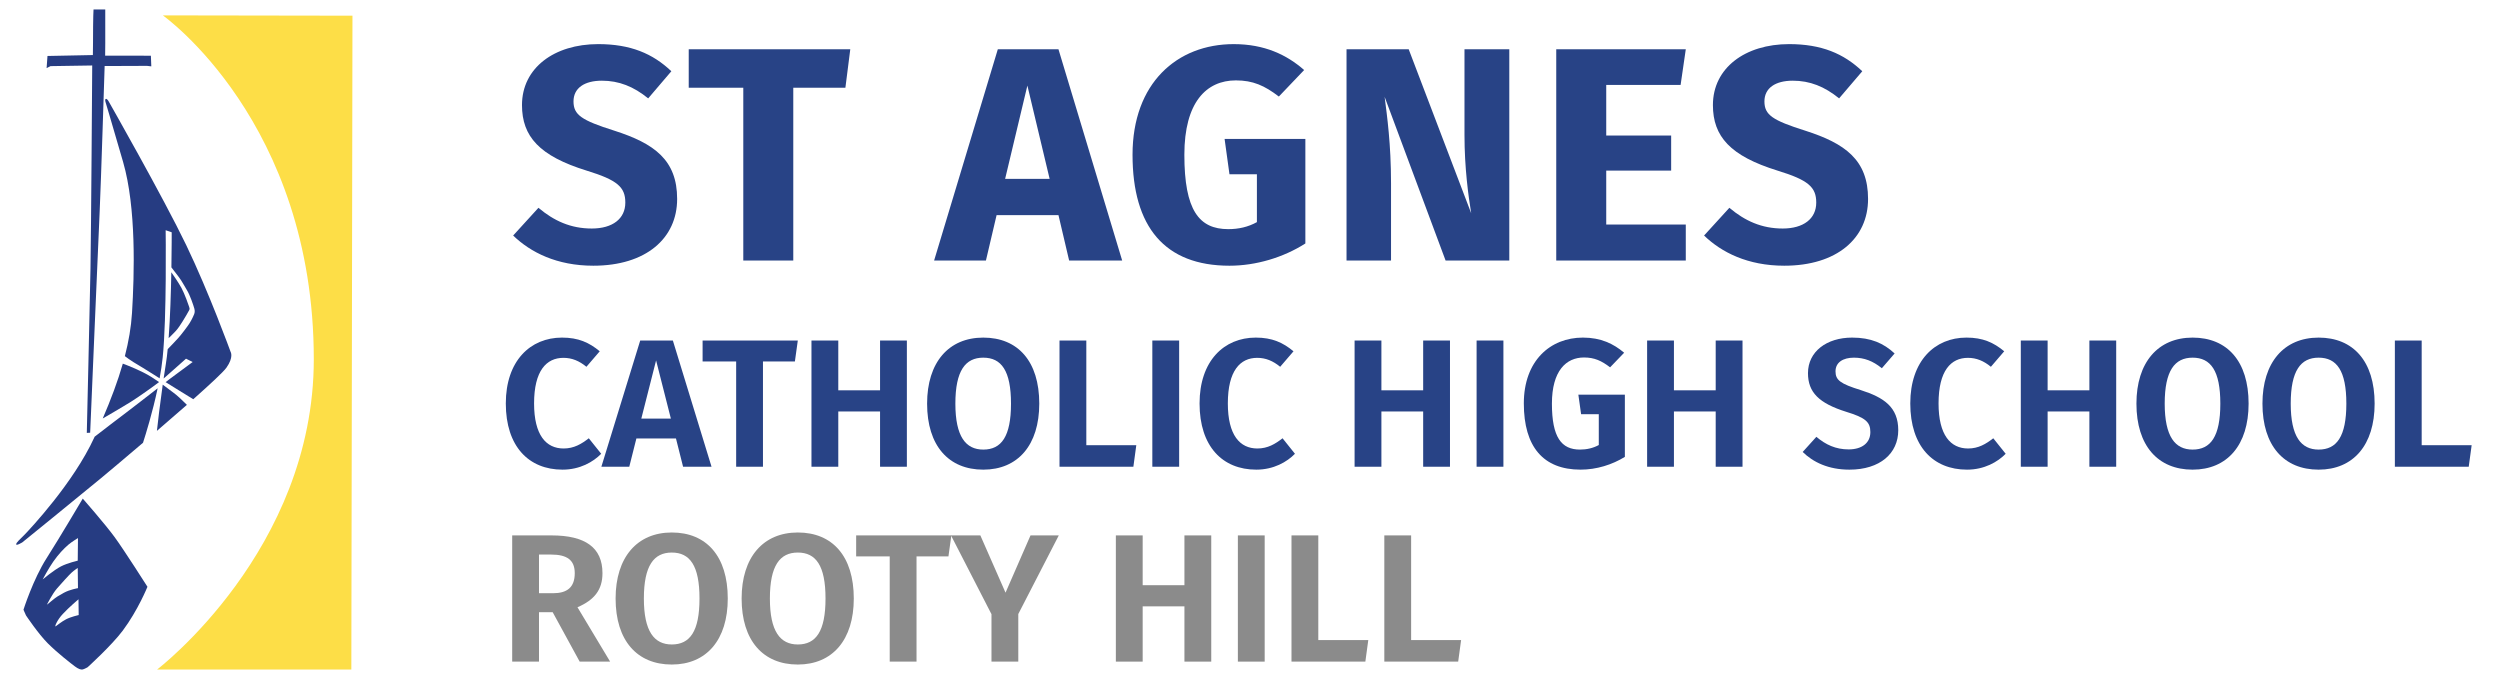
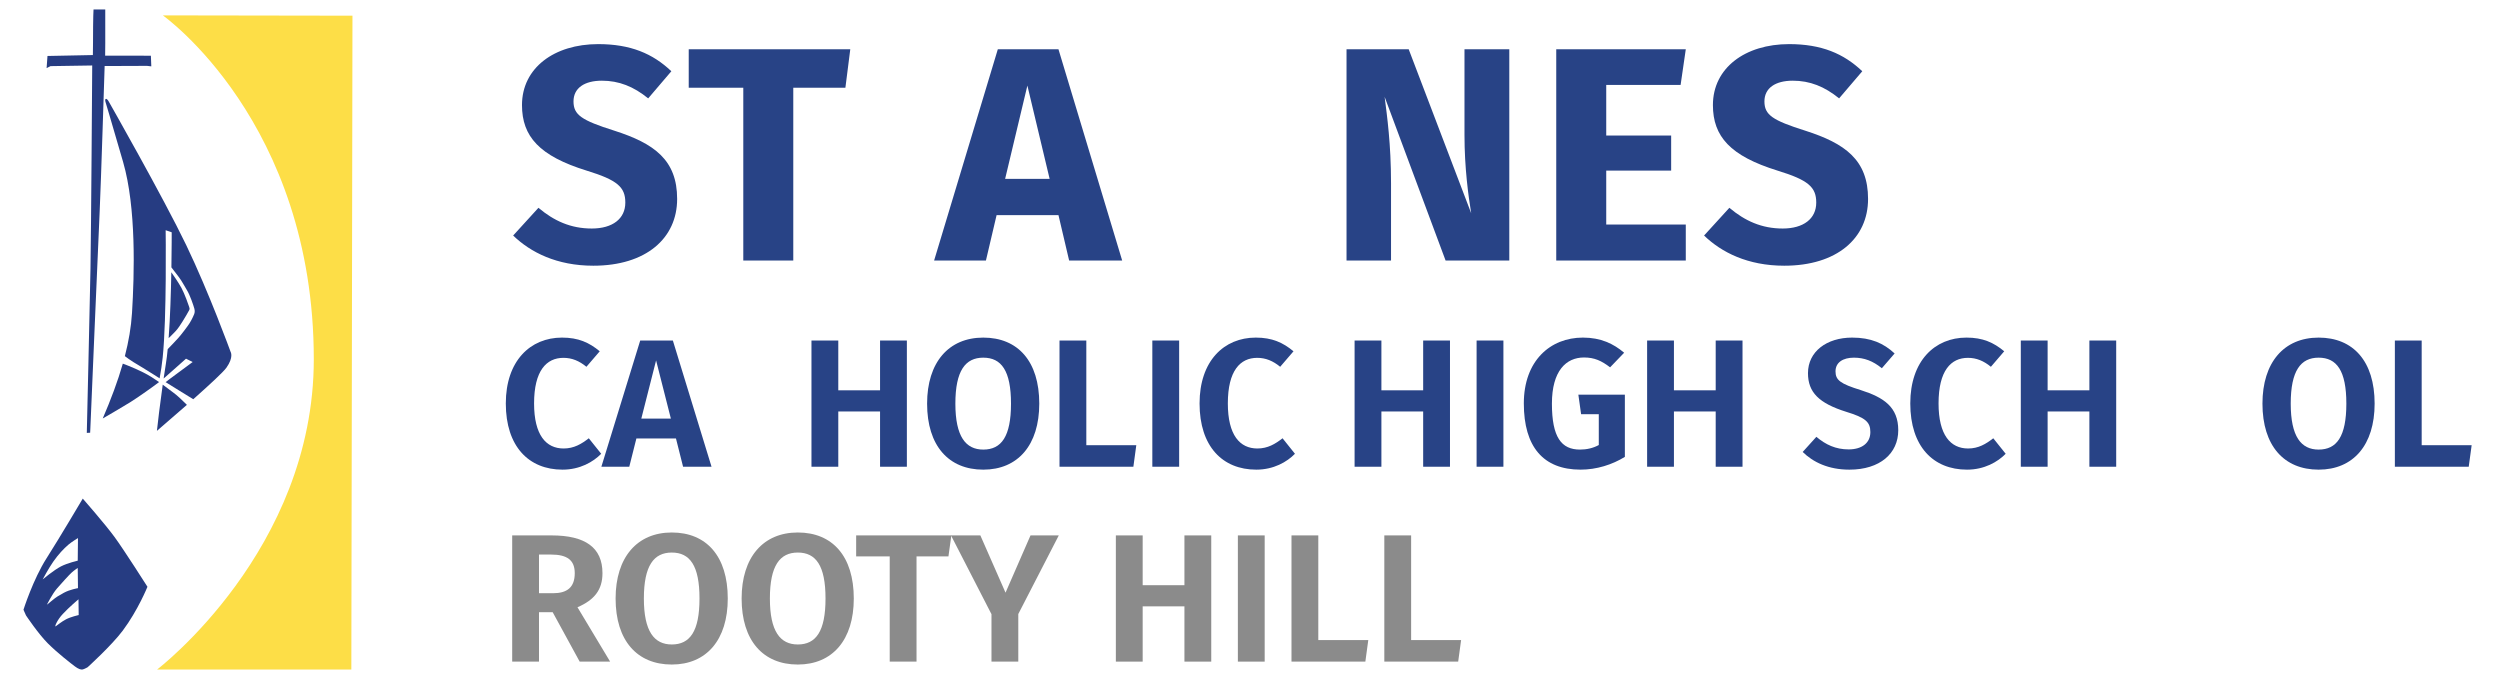
<svg xmlns="http://www.w3.org/2000/svg" id="Layer_1" data-name="Layer 1" viewBox="0 0 1042 283">
  <defs>
    <style>
      .cls-1 {
        fill: #263c82;
      }

      .cls-2 {
        fill: #8b8b8b;
      }

      .cls-3 {
        fill: #fdde47;
      }

      .cls-4 {
        fill: #284386;
      }
    </style>
  </defs>
  <g>
    <g>
      <path class="cls-1" d="M34.498,207.812s-9.722,16.445-15.071,24.833c-5.662,8.877-9.643,21.493-9.643,21.493l1.046,2.362s5.073,7.62,9.111,11.658c4.038,4.037,9.785,8.48,11.253,9.581s2.569,1.469,3.304,1.285c.734-.184,2.019-.917,2.019-.917,0,0,10.032-9.09,14.649-15.266,6.348-8.492,10.294-18.272,10.294-18.272,0,0-9.709-15.283-13.747-20.789-4.038-5.506-13.215-15.968-13.215-15.968ZM22.191,234.106c2.13-3.042,4.325-5.393,6.354-7.116,1.367-1.162,3.955-2.739,3.955-2.739l-.101,9.432s-4.269.984-7.009,2.401c-2.941,1.521-7.595,5.408-7.595,5.408,0,0,2.415-4.556,4.397-7.387ZM19.54,252.055s2.21-4.477,4.238-6.809c2.028-2.333,4.97-5.579,6.085-6.592,1.116-1.015,2.536-1.928,2.536-1.928l.101,8.418s-3.375.555-5.882,1.927c-2.533,1.386-3.311,1.924-4.427,2.837-1.116.914-2.651,2.147-2.651,2.147ZM27.531,258.126c-1.927,1.014-3.7,2.509-4.309,2.915-.608.405.499-2.515,2.946-5.135,2.693-2.882,6.545-6.123,6.545-6.123l.084,6.565s-3.339.764-5.266,1.779Z" />
      <path class="cls-1" d="M66.219,159.318c.008-.041.016-.081.024-.121-.959-.664-2.047-1.386-3.306-2.173-3.981-2.488-9.648-4.686-11.746-5.463-2.099,7.341-4.953,14.911-8.372,22.861.949-.548,8.028-4.639,11.319-6.689,2.816-1.755,8.571-5.751,12.081-8.415Z" />
-       <path class="cls-1" d="M59.605,184.545c1.13-3.487,3.993-12.698,6.105-22.707-4.515,3.504-10.276,7.995-11.977,9.252-2.469,1.825-12.792,9.776-14.286,10.928-.054.117-.104.232-.158.349-8.702,18.978-26.984,38.365-29.041,40.479-1.746,1.794-3.506,3.255-3.506,4.006,0,.751,2.504-.751,2.504-.751,0,0,23.79-19.283,32.555-26.546,3.065-2.539,9.968-8.332,17.805-15.011Z" />
      <path class="cls-1" d="M76.019,134.099c.869-1.331,2.554-4.262,2.844-4.841.289-.579.109-.948-.065-1.468-.173-.521-1.793-5.251-3.182-7.798-1.264-2.318-3.769-5.886-4.211-6.511-.159,8.523-.479,18.875-1.116,27.449.001-.001,1.679-1.563,2.894-2.894,1.216-1.331,1.968-2.605,2.836-3.937Z" />
      <path class="cls-1" d="M96.142,146.717s-9.015-24.792-18.531-44.575c-9.516-19.783-32.304-59.851-32.304-59.851,0,0-.648-1.258-1.206-1.057-.558.201-.046,1.558-.046,1.558,0,0,1.747,5.701,7.256,24.733,5.508,19.032,4.71,46.643,3.709,62.92-.364,5.916-1.399,11.885-2.978,17.996.853.644,2.39,1.776,3.603,2.505,1.843,1.109,5.689,3.419,8.587,5.282.737.474,1.499.96,2.296,1.467.535-2.917.982-5.844,1.276-8.663,1.736-16.618,1.24-53.077,1.24-53.077l2.519.866s.017,6.189-.122,14.626c.496.627,2.004,2.542,3.131,4.072,1.431,1.942,2.142,3.473,3.357,5.441,1.215,1.968,2.611,6.014,3.109,7.792.328,1.173-.098,2.164-.098,2.164,0,0-.869,2.142-1.91,3.763-1.041,1.621-3.366,4.665-4.755,6.228-1.178,1.325-3.651,3.867-4.377,4.611-.22,2.253-.47,4.302-.752,6.056-.334,2.071-.651,4.144-.95,6.183.059-.05.129-.106.183-.153,2.547-2.199,9.146-8.104,9.146-8.104l2.778,1.389s-6.888,5.094-9.088,6.715c-.411.303-1.185.894-2.19,1.668,1.71,1.073,3.601,2.248,5.762,3.58,2.963,1.826,4.884,3.009,5.762,3.55,7.063-6.263,12.579-11.389,13.84-13.173,3.072-4.348,1.753-6.512,1.753-6.512Z" />
      <path class="cls-1" d="M67.825,160.322c-1.168,8.243-2.015,15.581-2.42,19.262,4.24-3.641,8.539-7.364,12.495-10.843-1.303-1.299-4.054-3.982-5.596-5.062-1.232-.863-2.561-1.959-4.478-3.358Z" />
      <path class="cls-1" d="M38.437,27.293s-.453,70.065-.725,84.734c-.272,14.669-1.534,68.403-1.534,68.403l1.395-.069.098-2.044s3.333-78.666,3.877-90.347c.543-11.681,2.067-60.449,2.067-60.449l17.66-.069,1.787.206-.175-4.44-19.065-.029s.05-3.774.05-5.132V3.932h-4.89s-.211,4.793-.176,6.855c.032,1.921-.095,12.161-.095,12.161l-18.918.383-.37,5.05,1.63-.815,17.386-.272Z" />
    </g>
    <path class="cls-3" d="M146.437,279.068h-80.971s65.326-49.743,65.326-129.311C130.792,50.785,67.863,6.409,67.863,6.409l79.045.131-.471,272.528Z" />
  </g>
  <g>
    <path class="cls-4" d="M249.97,146.414l-5.549,6.462c-2.965-2.433-6.005-3.726-9.579-3.726-7.07,0-12.239,5.321-12.239,19.005,0,13.228,5.017,18.777,12.315,18.777,4.333,0,7.45-1.9,10.491-4.258l5.169,6.462c-3.345,3.421-8.895,6.614-16.116,6.614-14.063,0-23.642-9.655-23.642-27.596,0-17.712,10.187-27.442,23.414-27.442,6.842,0,11.327,2.051,15.736,5.701Z" />
    <path class="cls-4" d="M281.744,182.751h-16.496l-2.965,11.783h-11.631l16.192-52.605h13.607l16.116,52.605h-11.859l-2.965-11.783ZM279.616,174.465l-6.158-24.25-6.158,24.25h12.315Z" />
-     <path class="cls-4" d="M331.308,150.671h-13.304v43.863h-11.175v-43.863h-13.987v-8.742h39.682l-1.216,8.742Z" />
    <path class="cls-4" d="M366.806,171.5h-17.409v23.034h-11.175v-52.605h11.175v20.752h17.409v-20.752h11.175v52.605h-11.175v-23.034Z" />
    <path class="cls-4" d="M433.167,168.231c0,17.257-8.895,27.52-23.338,27.52s-23.414-9.959-23.414-27.52c0-17.181,8.97-27.518,23.414-27.518s23.338,9.881,23.338,27.518ZM398.199,168.231c0,13.76,4.333,19.157,11.631,19.157,7.526,0,11.555-5.397,11.555-19.157s-4.029-19.157-11.555-19.157c-7.45,0-11.631,5.397-11.631,19.157Z" />
    <path class="cls-4" d="M452.777,185.563h20.83l-1.216,8.971h-30.788v-52.605h11.175v43.634Z" />
    <path class="cls-4" d="M491.468,194.534h-11.175v-52.605h11.175v52.605Z" />
    <path class="cls-4" d="M539.131,146.414l-5.55,6.462c-2.965-2.433-6.005-3.726-9.578-3.726-7.07,0-12.239,5.321-12.239,19.005,0,13.228,5.017,18.777,12.315,18.777,4.333,0,7.449-1.9,10.49-4.258l5.17,6.462c-3.346,3.421-8.895,6.614-16.116,6.614-14.064,0-23.643-9.655-23.643-27.596,0-17.712,10.187-27.442,23.414-27.442,6.842,0,11.327,2.051,15.736,5.701Z" />
    <path class="cls-4" d="M593.177,171.5h-17.408v23.034h-11.175v-52.605h11.175v20.752h17.408v-20.752h11.175v52.605h-11.175v-23.034Z" />
    <path class="cls-4" d="M626.622,194.534h-11.175v-52.605h11.175v52.605Z" />
    <path class="cls-4" d="M676.944,147.022l-5.854,6.081c-3.573-2.736-6.537-4.104-10.87-4.104-7.45,0-13.38,5.549-13.38,19.232,0,14.063,3.953,19.157,11.707,19.157,2.812,0,5.474-.608,7.83-1.9v-12.848h-7.374l-1.141-8.134h19.385v25.922c-5.321,3.27-11.782,5.322-18.473,5.322-15.508,0-23.642-9.503-23.642-27.596,0-17.788,11.022-27.442,24.63-27.442,7.526,0,12.771,2.583,17.181,6.309Z" />
    <path class="cls-4" d="M715.104,171.5h-17.408v23.034h-11.175v-52.605h11.175v20.752h17.408v-20.752h11.175v52.605h-11.175v-23.034Z" />
    <path class="cls-4" d="M789.673,147.326l-5.321,6.157c-3.725-3.04-7.374-4.409-11.631-4.409-4.562,0-7.678,1.977-7.678,5.702,0,3.648,1.977,5.169,10.566,7.83,9.503,3.04,15.584,6.993,15.584,16.724,0,9.654-7.602,16.421-20.373,16.421-8.742,0-15.128-3.117-19.461-7.374l5.701-6.31c3.877,3.269,8.059,5.245,13.456,5.245s9.046-2.585,9.046-7.222c0-4.182-2.053-6.006-10.034-8.438-11.403-3.573-15.965-8.134-15.965-16.116,0-8.97,7.755-14.823,18.397-14.823,7.83,0,13.151,2.356,17.712,6.613Z" />
    <path class="cls-4" d="M835.357,146.414l-5.55,6.462c-2.965-2.433-6.006-3.726-9.578-3.726-7.07,0-12.239,5.321-12.239,19.005,0,13.228,5.018,18.777,12.315,18.777,4.333,0,7.449-1.9,10.49-4.258l5.169,6.462c-3.345,3.421-8.894,6.614-16.116,6.614-14.063,0-23.642-9.655-23.642-27.596,0-17.712,10.187-27.442,23.414-27.442,6.842,0,11.327,2.051,15.736,5.701Z" />
    <path class="cls-4" d="M870.855,171.5h-17.408v23.034h-11.175v-52.605h11.175v20.752h17.408v-20.752h11.175v52.605h-11.175v-23.034Z" />
-     <path class="cls-4" d="M937.217,168.231c0,17.257-8.895,27.52-23.338,27.52s-23.414-9.959-23.414-27.52c0-17.181,8.971-27.518,23.414-27.518s23.338,9.881,23.338,27.518ZM902.248,168.231c0,13.76,4.333,19.157,11.631,19.157,7.525,0,11.555-5.397,11.555-19.157s-4.029-19.157-11.555-19.157c-7.45,0-11.631,5.397-11.631,19.157Z" />
    <path class="cls-4" d="M989.743,168.231c0,17.257-8.895,27.52-23.338,27.52s-23.414-9.959-23.414-27.52c0-17.181,8.971-27.518,23.414-27.518s23.338,9.881,23.338,27.518ZM954.774,168.231c0,13.76,4.333,19.157,11.631,19.157,7.525,0,11.555-5.397,11.555-19.157s-4.029-19.157-11.555-19.157c-7.45,0-11.631,5.397-11.631,19.157Z" />
    <path class="cls-4" d="M1009.354,185.563h20.829l-1.217,8.971h-30.787v-52.605h11.175v43.634Z" />
    <path class="cls-2" d="M230.357,255.16h-5.702v20.602h-11.175v-52.605h16.42c14.063,0,21.209,5.094,21.209,15.736,0,6.993-3.421,11.175-10.415,14.216l13.607,22.653h-12.695l-11.251-20.602ZM224.656,247.255h5.854c5.854,0,9.046-2.433,9.046-8.362,0-5.397-3.117-7.754-9.882-7.754h-5.018v16.116Z" />
    <path class="cls-2" d="M303.334,249.459c0,17.257-8.894,27.519-23.338,27.519s-23.414-9.958-23.414-27.519c0-17.181,8.97-27.519,23.414-27.519s23.338,9.882,23.338,27.519ZM268.365,249.459c0,13.76,4.333,19.157,11.631,19.157,7.526,0,11.555-5.397,11.555-19.157s-4.029-19.157-11.555-19.157c-7.45,0-11.631,5.397-11.631,19.157Z" />
    <path class="cls-2" d="M355.86,249.459c0,17.257-8.895,27.519-23.338,27.519s-23.414-9.958-23.414-27.519c0-17.181,8.97-27.519,23.414-27.519s23.338,9.882,23.338,27.519ZM320.891,249.459c0,13.76,4.333,19.157,11.631,19.157,7.526,0,11.555-5.397,11.555-19.157s-4.029-19.157-11.555-19.157c-7.45,0-11.631,5.397-11.631,19.157Z" />
    <path class="cls-2" d="M395.312,231.898h-13.304v43.863h-11.175v-43.863h-13.987v-8.742h39.682l-1.216,8.742Z" />
    <path class="cls-2" d="M424.425,255.921v19.841h-11.175v-19.765l-16.876-32.841h12.239l10.491,23.87,10.415-23.87h11.783l-16.876,32.765Z" />
    <path class="cls-2" d="M493.674,252.728h-17.409v23.034h-11.175v-52.605h11.175v20.753h17.409v-20.753h11.175v52.605h-11.175v-23.034Z" />
    <path class="cls-2" d="M527.119,275.762h-11.175v-52.605h11.175v52.605Z" />
    <path class="cls-2" d="M549.467,266.791h20.83l-1.217,8.971h-30.788v-52.605h11.175v43.635Z" />
    <path class="cls-2" d="M588.158,266.791h20.829l-1.217,8.971h-30.787v-52.605h11.175v43.635Z" />
  </g>
  <g>
    <path class="cls-4" d="M279.819,29.693l-9.655,11.307c-6.098-4.955-12.196-7.369-19.311-7.369-7.241,0-11.815,3.049-11.815,8.639s3.303,7.877,17.024,12.196c16.643,5.336,26.171,12.196,26.171,28.458,0,16.389-12.959,27.823-34.938,27.823-15.245,0-26.171-5.59-33.413-12.577l10.544-11.561c6.479,5.463,13.467,8.639,22.233,8.639,8.639,0,13.975-4.065,13.975-10.799,0-6.479-3.303-9.401-16.135-13.339-19.692-6.098-26.934-14.229-26.934-27.315,0-15.5,13.467-25.409,31.761-25.409,13.467,0,22.741,3.938,30.491,11.307Z" />
    <path class="cls-4" d="M352.363,36.554h-21.725v72.034h-20.835V36.554h-22.741v-16.008h67.334l-2.033,16.008Z" />
    <path class="cls-4" d="M441.17,89.658h-25.79l-4.447,18.93h-21.597l26.552-88.042h25.282l26.552,88.042h-22.105l-4.447-18.93ZM437.486,74.54l-9.274-38.876-9.274,38.876h18.549Z" />
-     <path class="cls-4" d="M543.571,29.185l-10.545,11.053c-5.971-4.574-10.799-6.733-17.913-6.733-12.323,0-21.471,9.147-21.471,30.999,0,23.122,6.098,30.999,18.294,30.999,4.319,0,8.258-.89,11.943-2.922v-19.946h-11.435l-2.033-14.737h33.667v43.576c-9.147,5.844-20.582,9.274-31.635,9.274-26.934,0-40.4-16.135-40.4-46.244,0-29.855,18.549-46.117,42.179-46.117,12.832,0,22.106,4.446,29.348,10.799Z" />
    <path class="cls-4" d="M629.074,108.588h-26.552l-25.409-68.223c1.017,8.004,2.668,19.692,2.668,35.954v32.27h-18.549V20.546h25.917l26.044,68.35c-1.143-7.115-2.795-18.676-2.795-32.777V20.546h18.676v88.042Z" />
    <path class="cls-4" d="M700.476,35.41h-30.999v21.089h27.061v14.61h-27.061v22.487h33.159v14.991h-53.994V20.546h53.994l-2.16,14.864Z" />
    <path class="cls-4" d="M776.195,29.693l-9.655,11.307c-6.098-4.955-12.196-7.369-19.311-7.369-7.241,0-11.815,3.049-11.815,8.639s3.304,7.877,17.024,12.196c16.643,5.336,26.171,12.196,26.171,28.458,0,16.389-12.958,27.823-34.938,27.823-15.245,0-26.171-5.59-33.412-12.577l10.545-11.561c6.479,5.463,13.467,8.639,22.232,8.639,8.639,0,13.975-4.065,13.975-10.799,0-6.479-3.303-9.401-16.135-13.339-19.691-6.098-26.933-14.229-26.933-27.315,0-15.5,13.466-25.409,31.761-25.409,13.467,0,22.741,3.938,30.49,11.307Z" />
  </g>
</svg>